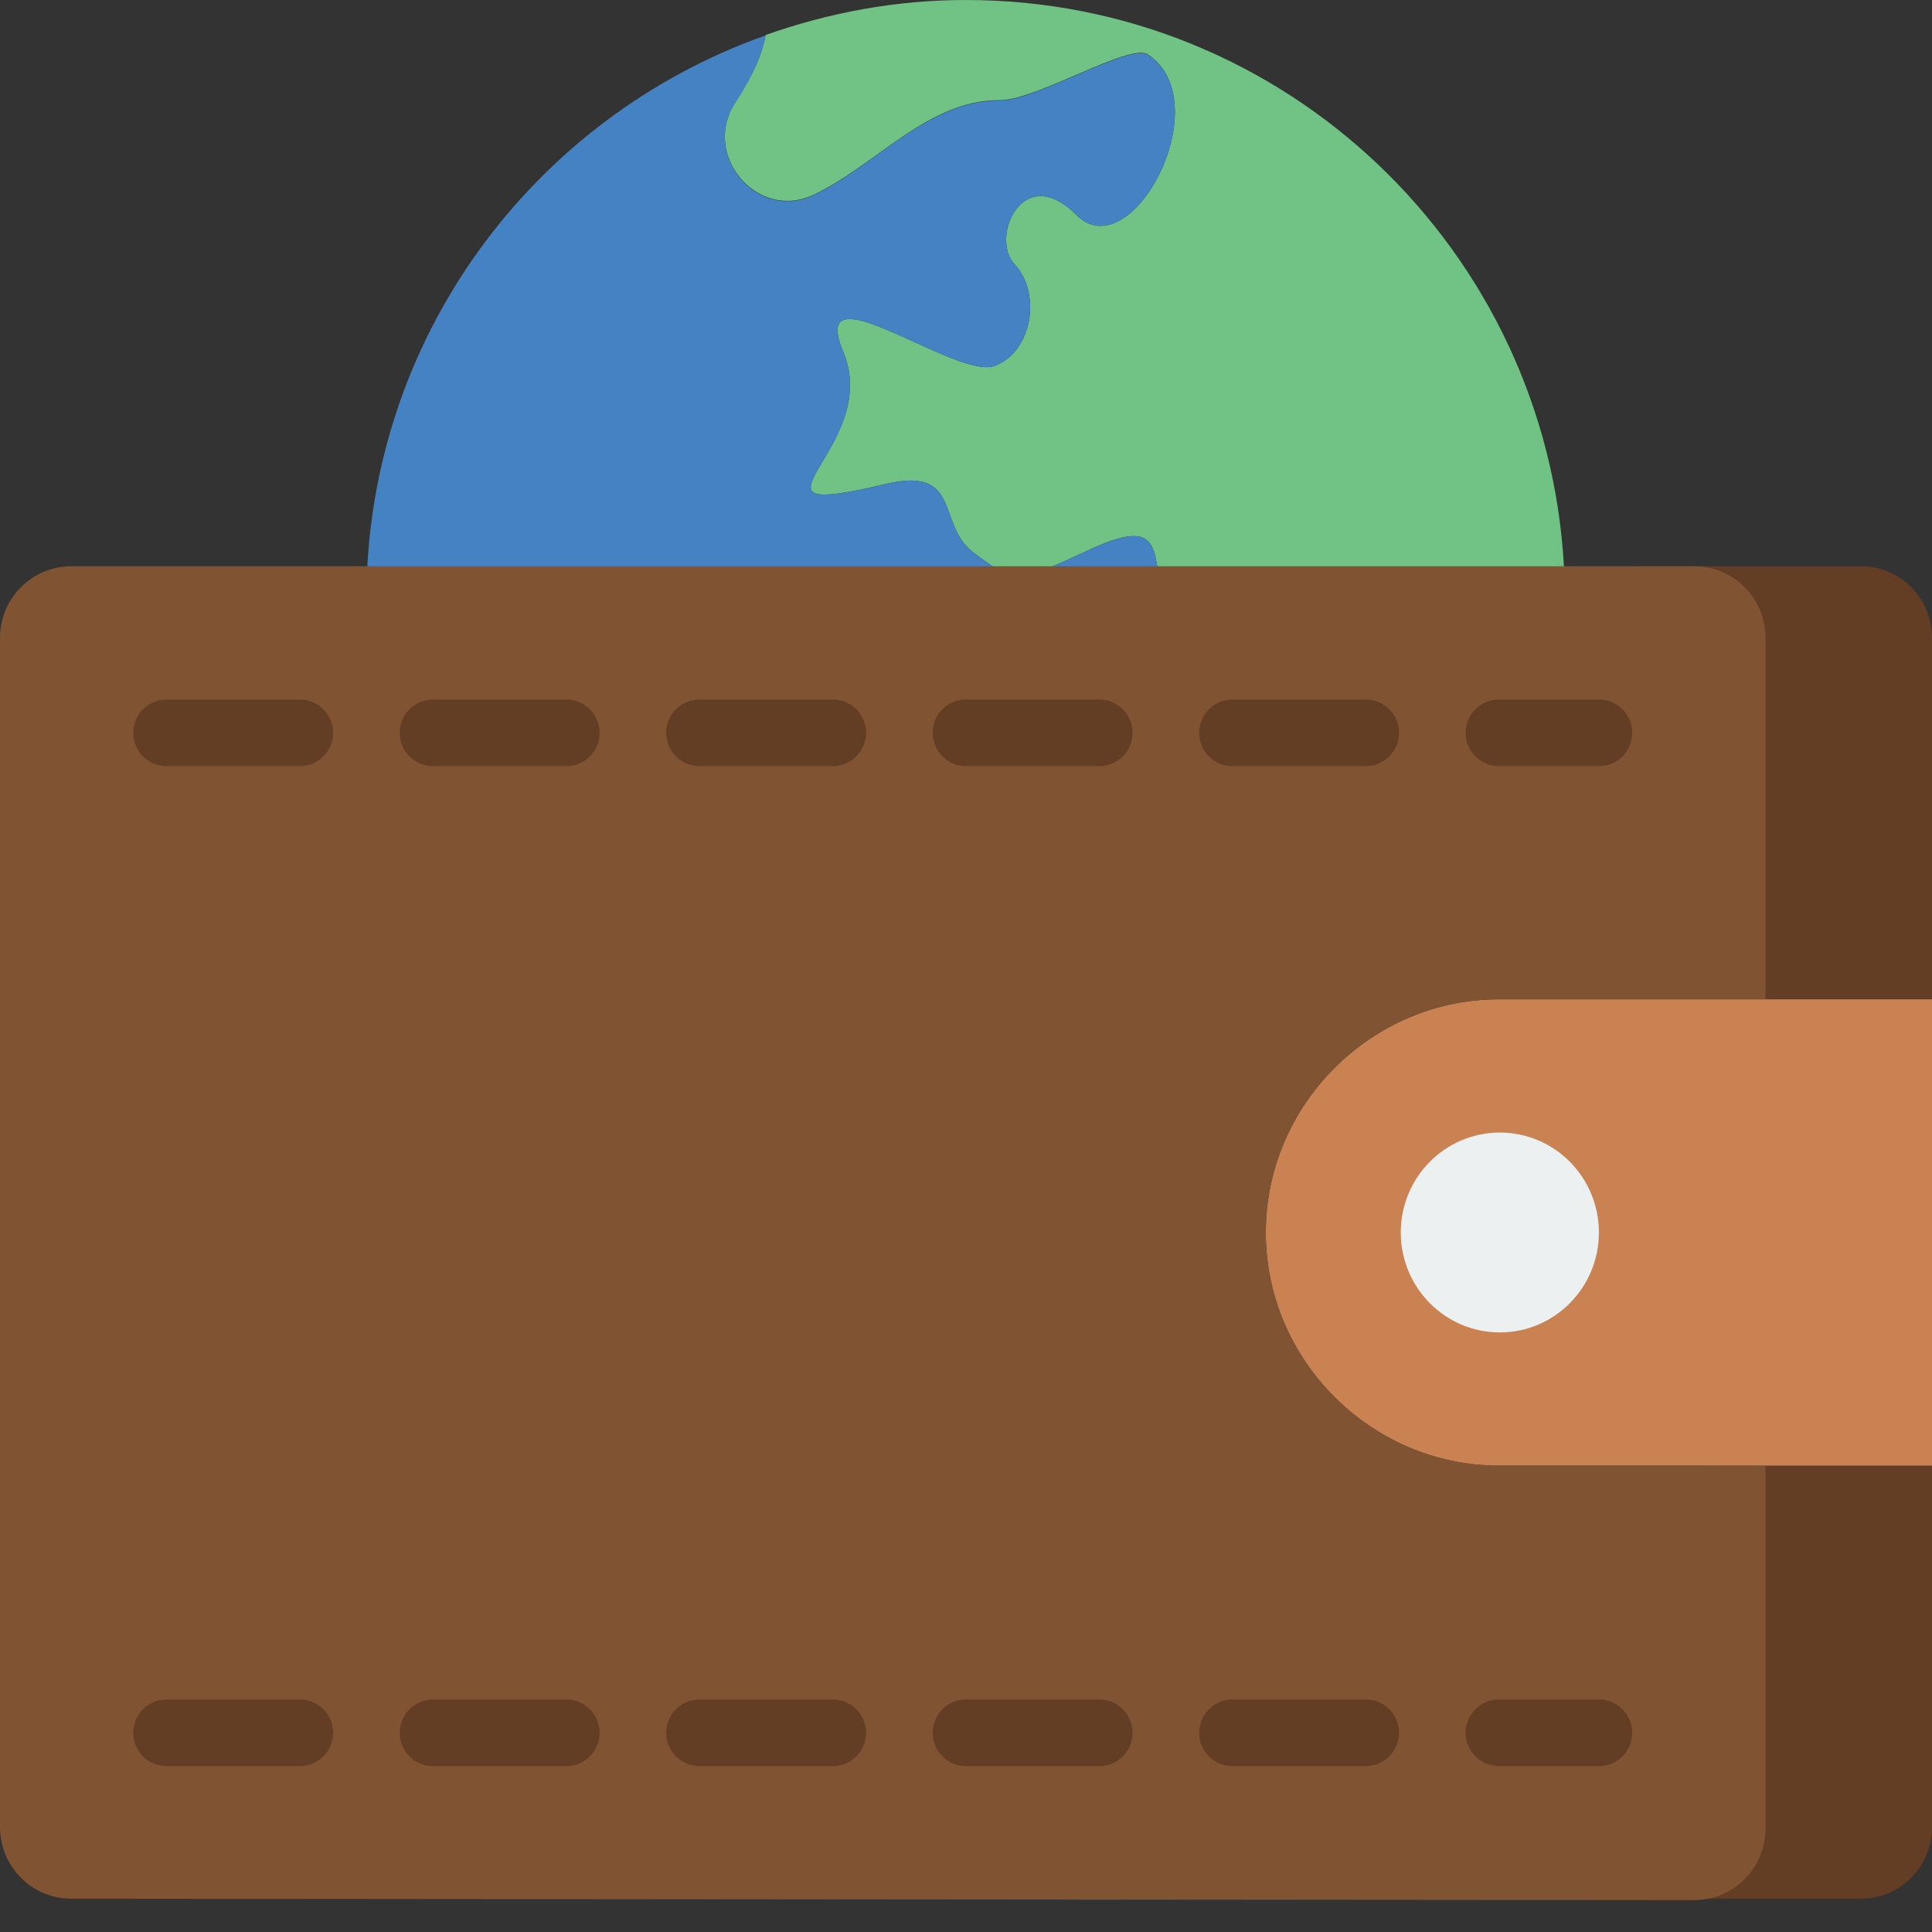
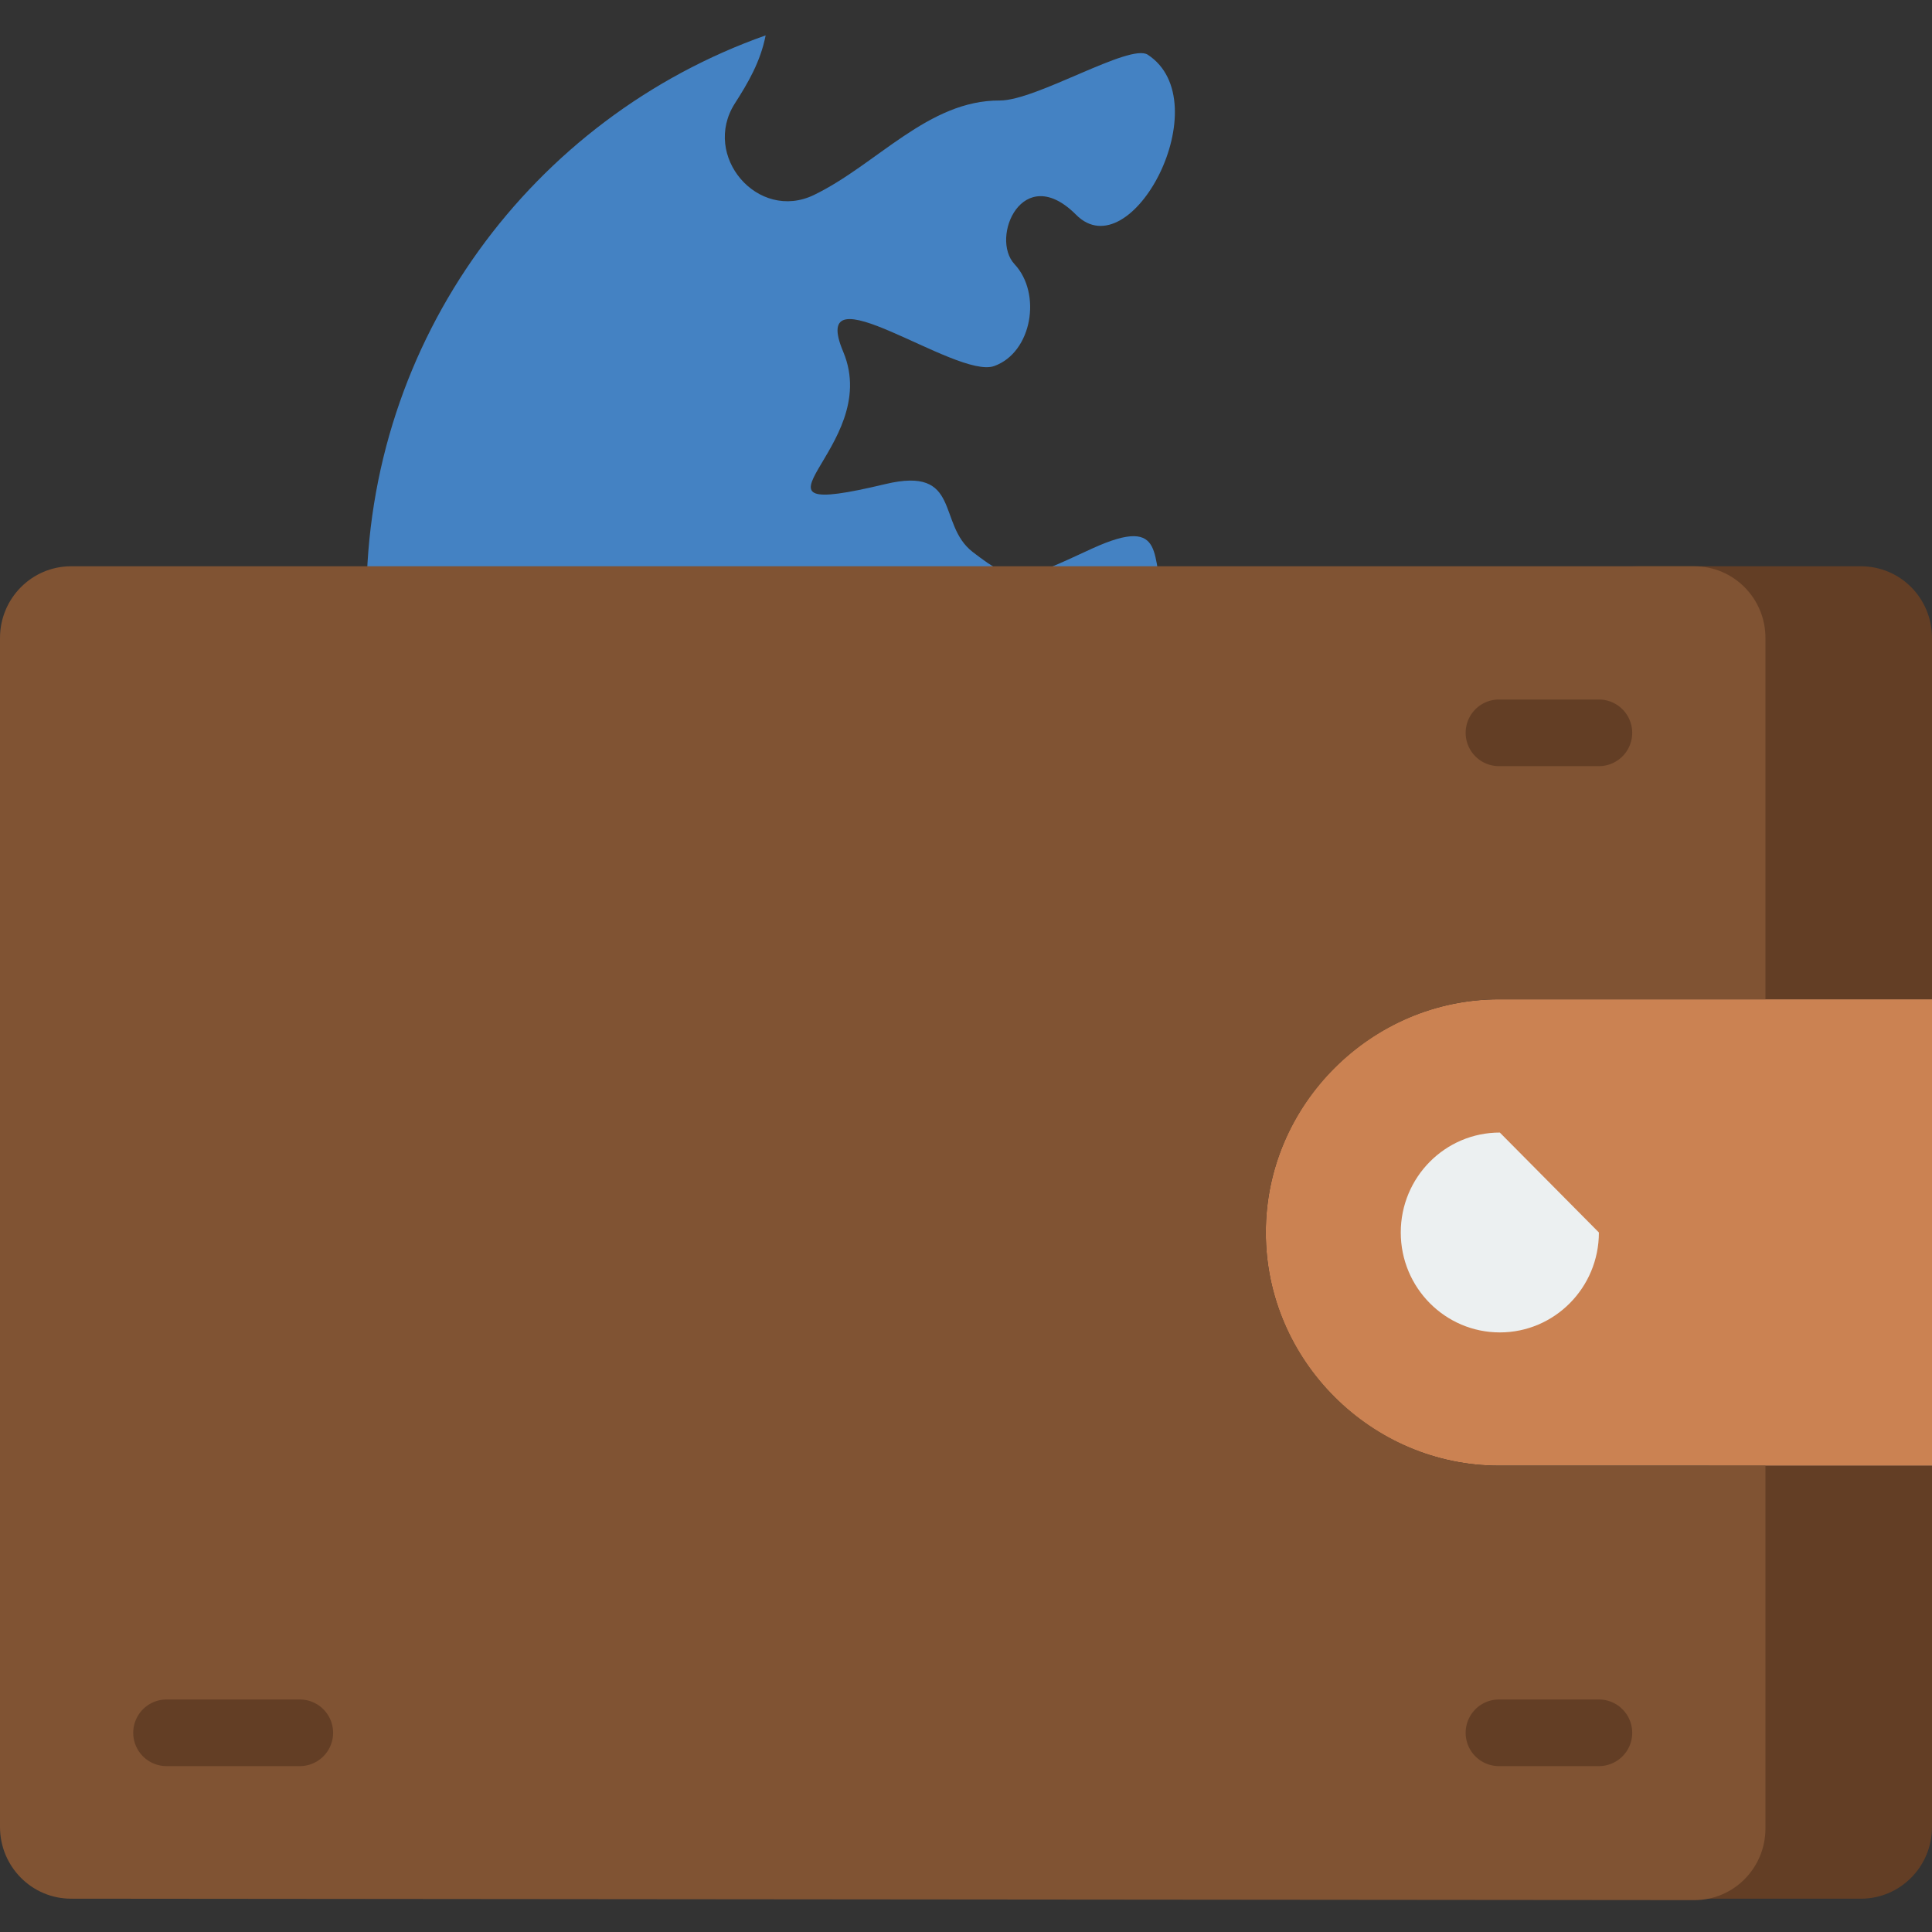
<svg xmlns="http://www.w3.org/2000/svg" xmlns:xlink="http://www.w3.org/1999/xlink" width="58" height="58">
  <rect width="100%" height="100%" fill="#333333" stroke="none" />
  <g fill-rule="evenodd">
    <path d="M51.307 55c0 1.2-1.128 2-2.307 2h6.866c1.18 0 2.134-.964 2.134-2.153V44h-6.693v11zm4.56-38H49c1.18 0 2.307.8 2.307 2v11H58V19.153c0-1.2-.955-2.153-2.134-2.153" fill="#633E25" />
-     <path d="M46.95 17C46.428 7.527 38.604 0 29 0c-2.113 0-4.13.383-6.014 1.05-.155.797-.534 1.435-.923 2.042-1.01 1.577.69 3.565 2.375 2.75 1.9-.915 3.428-2.847 5.578-2.835 1.096.006 3.905-1.728 4.44-1.375 2.17 1.43-.496 6.497-2.156 4.81-1.597-1.597-2.588.692-1.842 1.49.822.88.525 2.65-.61 3.057-1.145.41-5.635-3.036-4.532-.425 1.213 2.898-3.633 5.136 1.26 3.968 2.307-.552 1.54 1.202 2.628 2.04 1.296.995 1.43.89 3.584-.107 2.328-1.062 1.707.38 2.2 1.533H47l-.05-1z" fill="#71C285" />
    <path d="M32.788 16.467c-2.153.995-2.288 1.1-3.584.106-1.088-.837-.32-2.592-2.628-2.04-4.892 1.168-.046-1.07-1.26-3.968-1.103-2.61 3.387.833 4.53.424 1.137-.406 1.434-2.177.612-3.057-.746-.798.245-3.087 1.842-1.49 1.66 1.687 4.326-3.38 2.156-4.8-.536-.353-3.345 1.38-4.44 1.375-2.15-.012-3.69 1.92-5.578 2.835-1.686.816-3.386-1.172-2.375-2.75.388-.606.766-1.243.922-2.04C16.006 3.53 11 10.17 11 18h23.988c-.493-1.152.128-2.595-2.2-1.533" fill="#4482C3" />
    <path d="M58 44H45c-3.842 0-7-3.158-7-7s3.158-7 7-7h13v14z" fill="#CB8252" />
    <path d="M17.26 17H2.134C.955 17 0 17.964 0 19.153v35.694C0 56.036.955 57 2.134 57l48.732.043c1.18 0 2.134-.963 2.134-2.152V44h-8c-3.81 0-7-3.158-7-7s3.19-7 7-7h8V19.153c0-1.19-.955-2.153-2.134-2.153H17.26z" fill="#805333" />
    <g fill="#633E25">
      <path d="M48 53.02h-3a1 1 0 1 1 0-2h3a1 1 0 1 1 0 2" />
      <use xlink:href="#A" />
      <use xlink:href="#A" x="-8" />
      <use xlink:href="#A" x="-16" />
      <use xlink:href="#A" x="-24" />
      <path d="M9 53.02H5a1 1 0 1 1 0-2h4a1 1 0 1 1 0 2M48 23h-3a1 1 0 1 1 0-2h3a1 1 0 1 1 0 2" />
      <use xlink:href="#A" y="-30.02" />
      <use xlink:href="#A" x="-8" y="-30.02" />
      <use xlink:href="#A" x="-16" y="-30.02" />
      <use xlink:href="#A" x="-24" y="-30.02" />
-       <path d="M9 23H5a1 1 0 1 1 0-2h4a1 1 0 1 1 0 2" />
    </g>
-     <path d="M48 37c0 1.657-1.332 3-2.974 3s-2.974-1.343-2.974-3 1.33-3 2.974-3S48 35.343 48 37" fill="#ECF0F1" />
+     <path d="M48 37c0 1.657-1.332 3-2.974 3s-2.974-1.343-2.974-3 1.33-3 2.974-3" fill="#ECF0F1" />
  </g>
  <defs>
-     <path id="A" d="M41 53.02h-4a1 1 0 1 1 0-2h4a1 1 0 1 1 0 2" />
-   </defs>
+     </defs>
</svg>